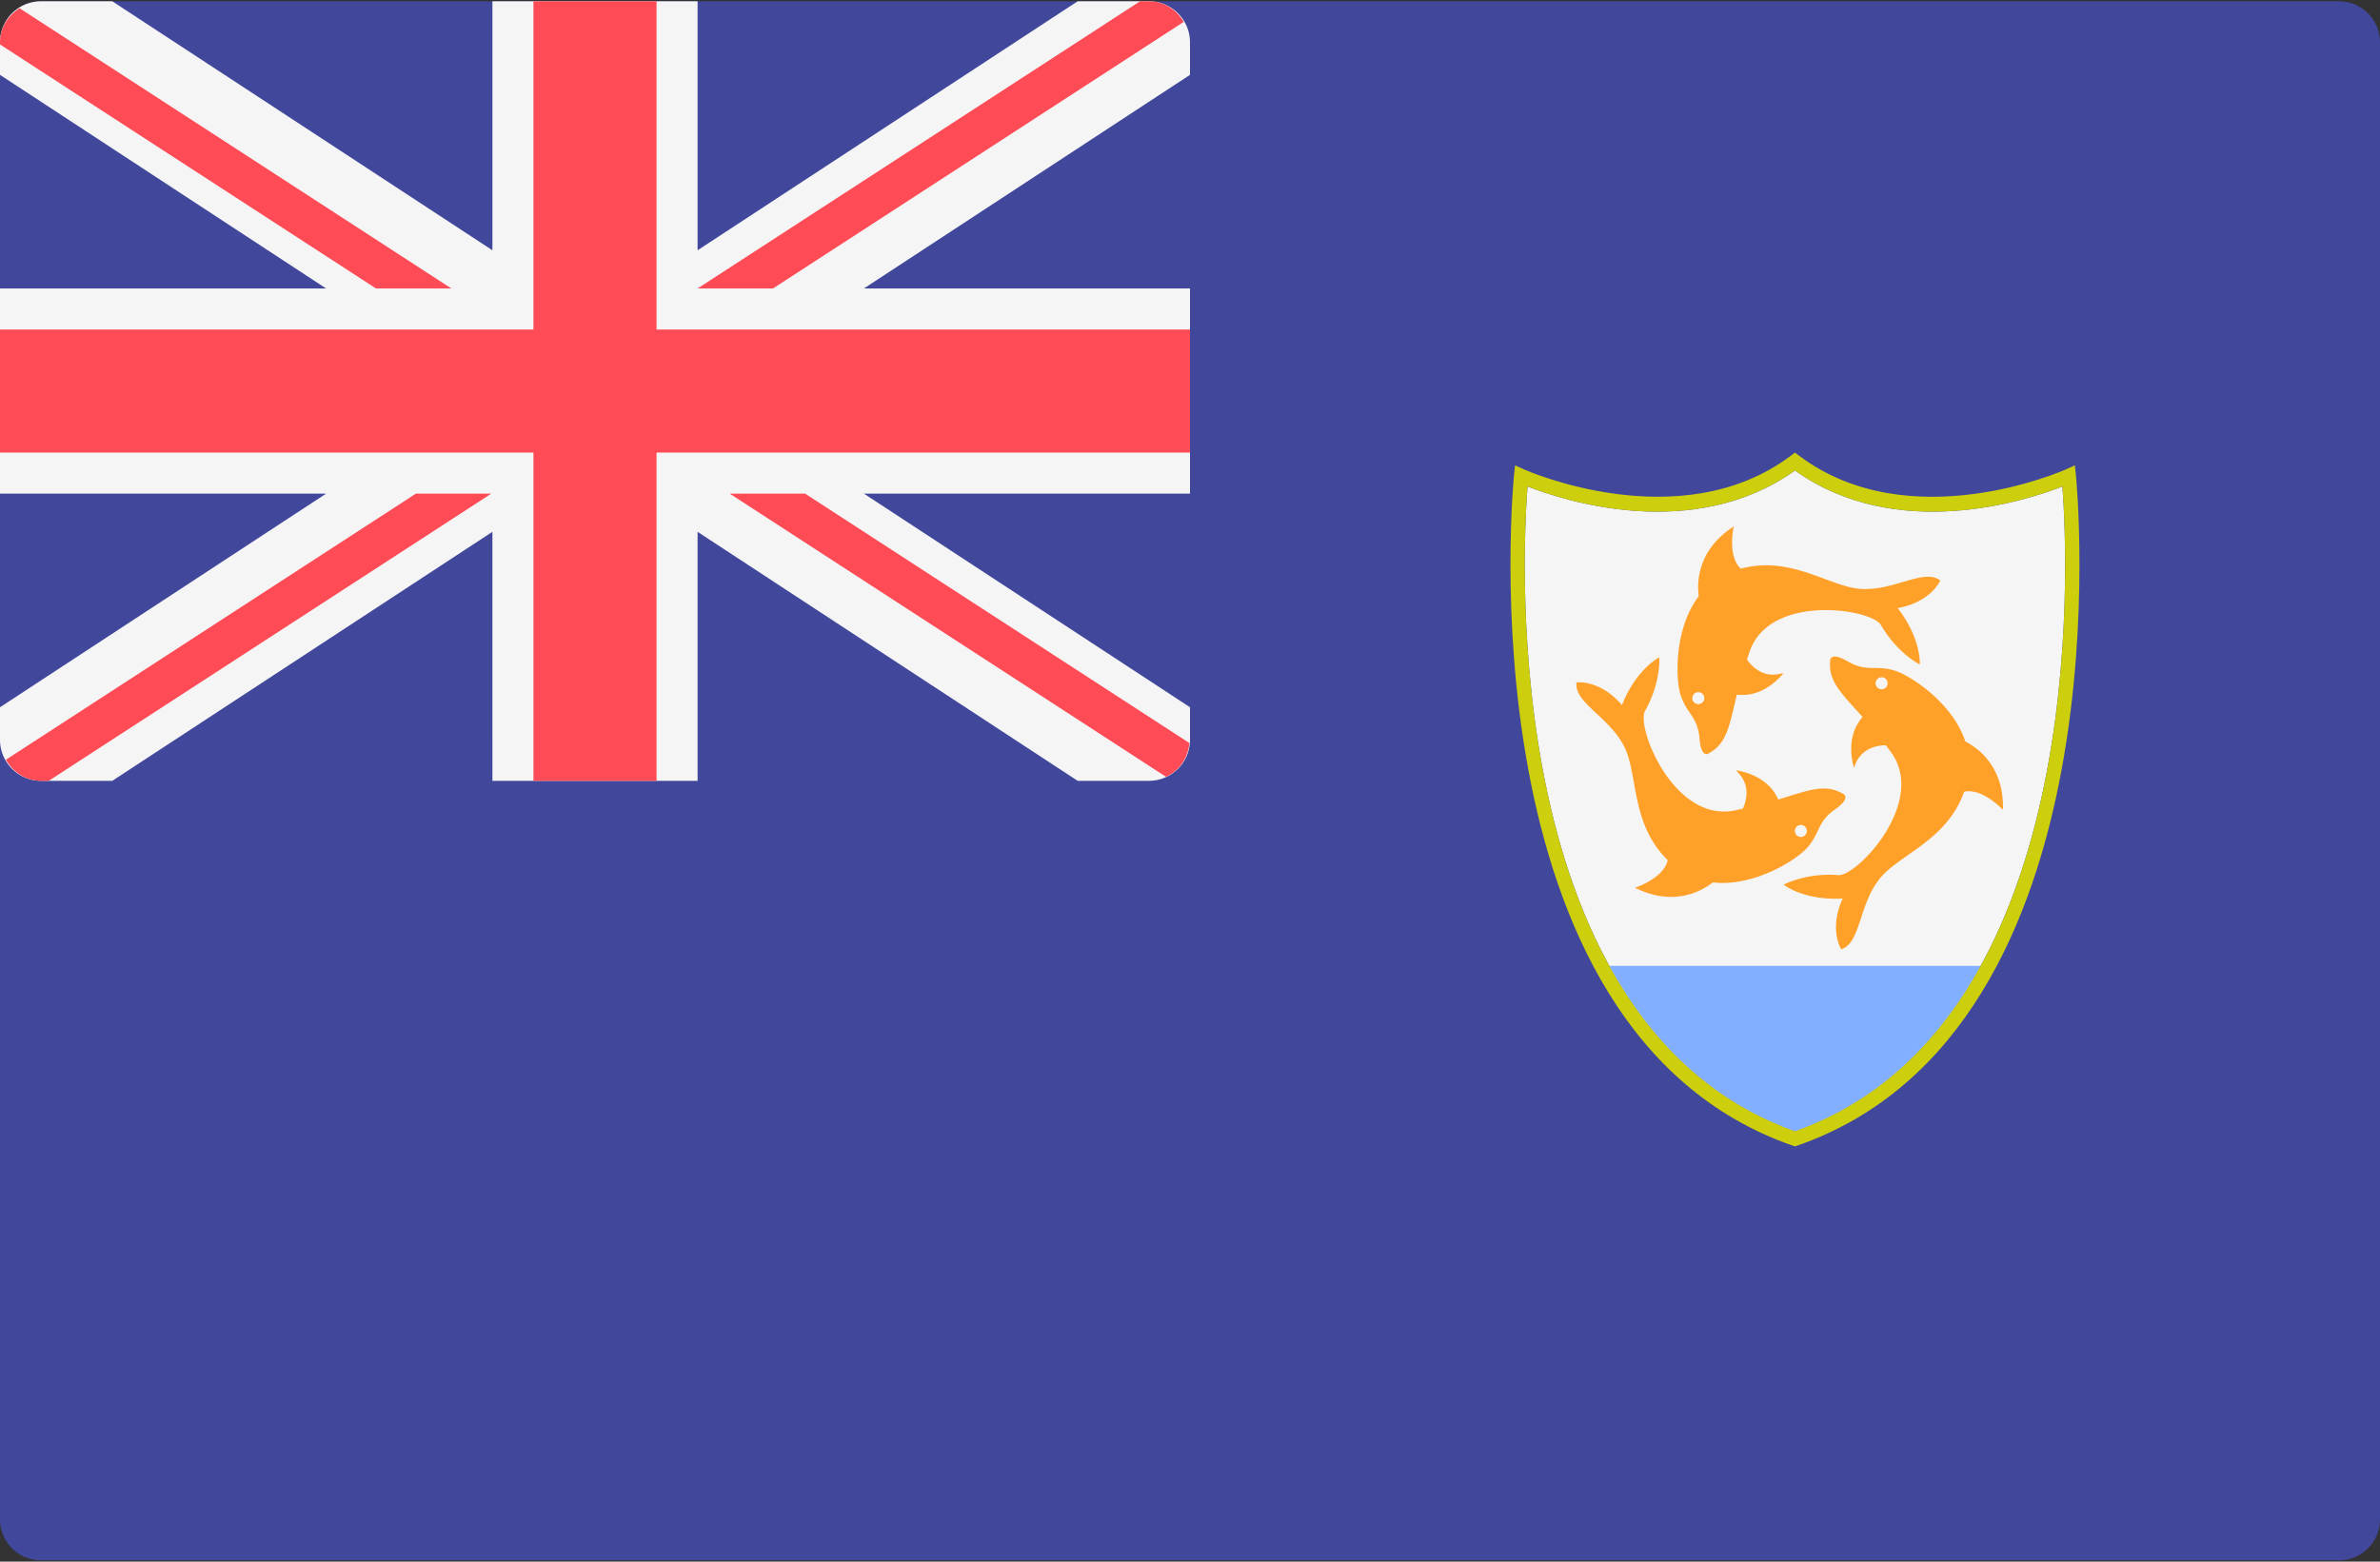
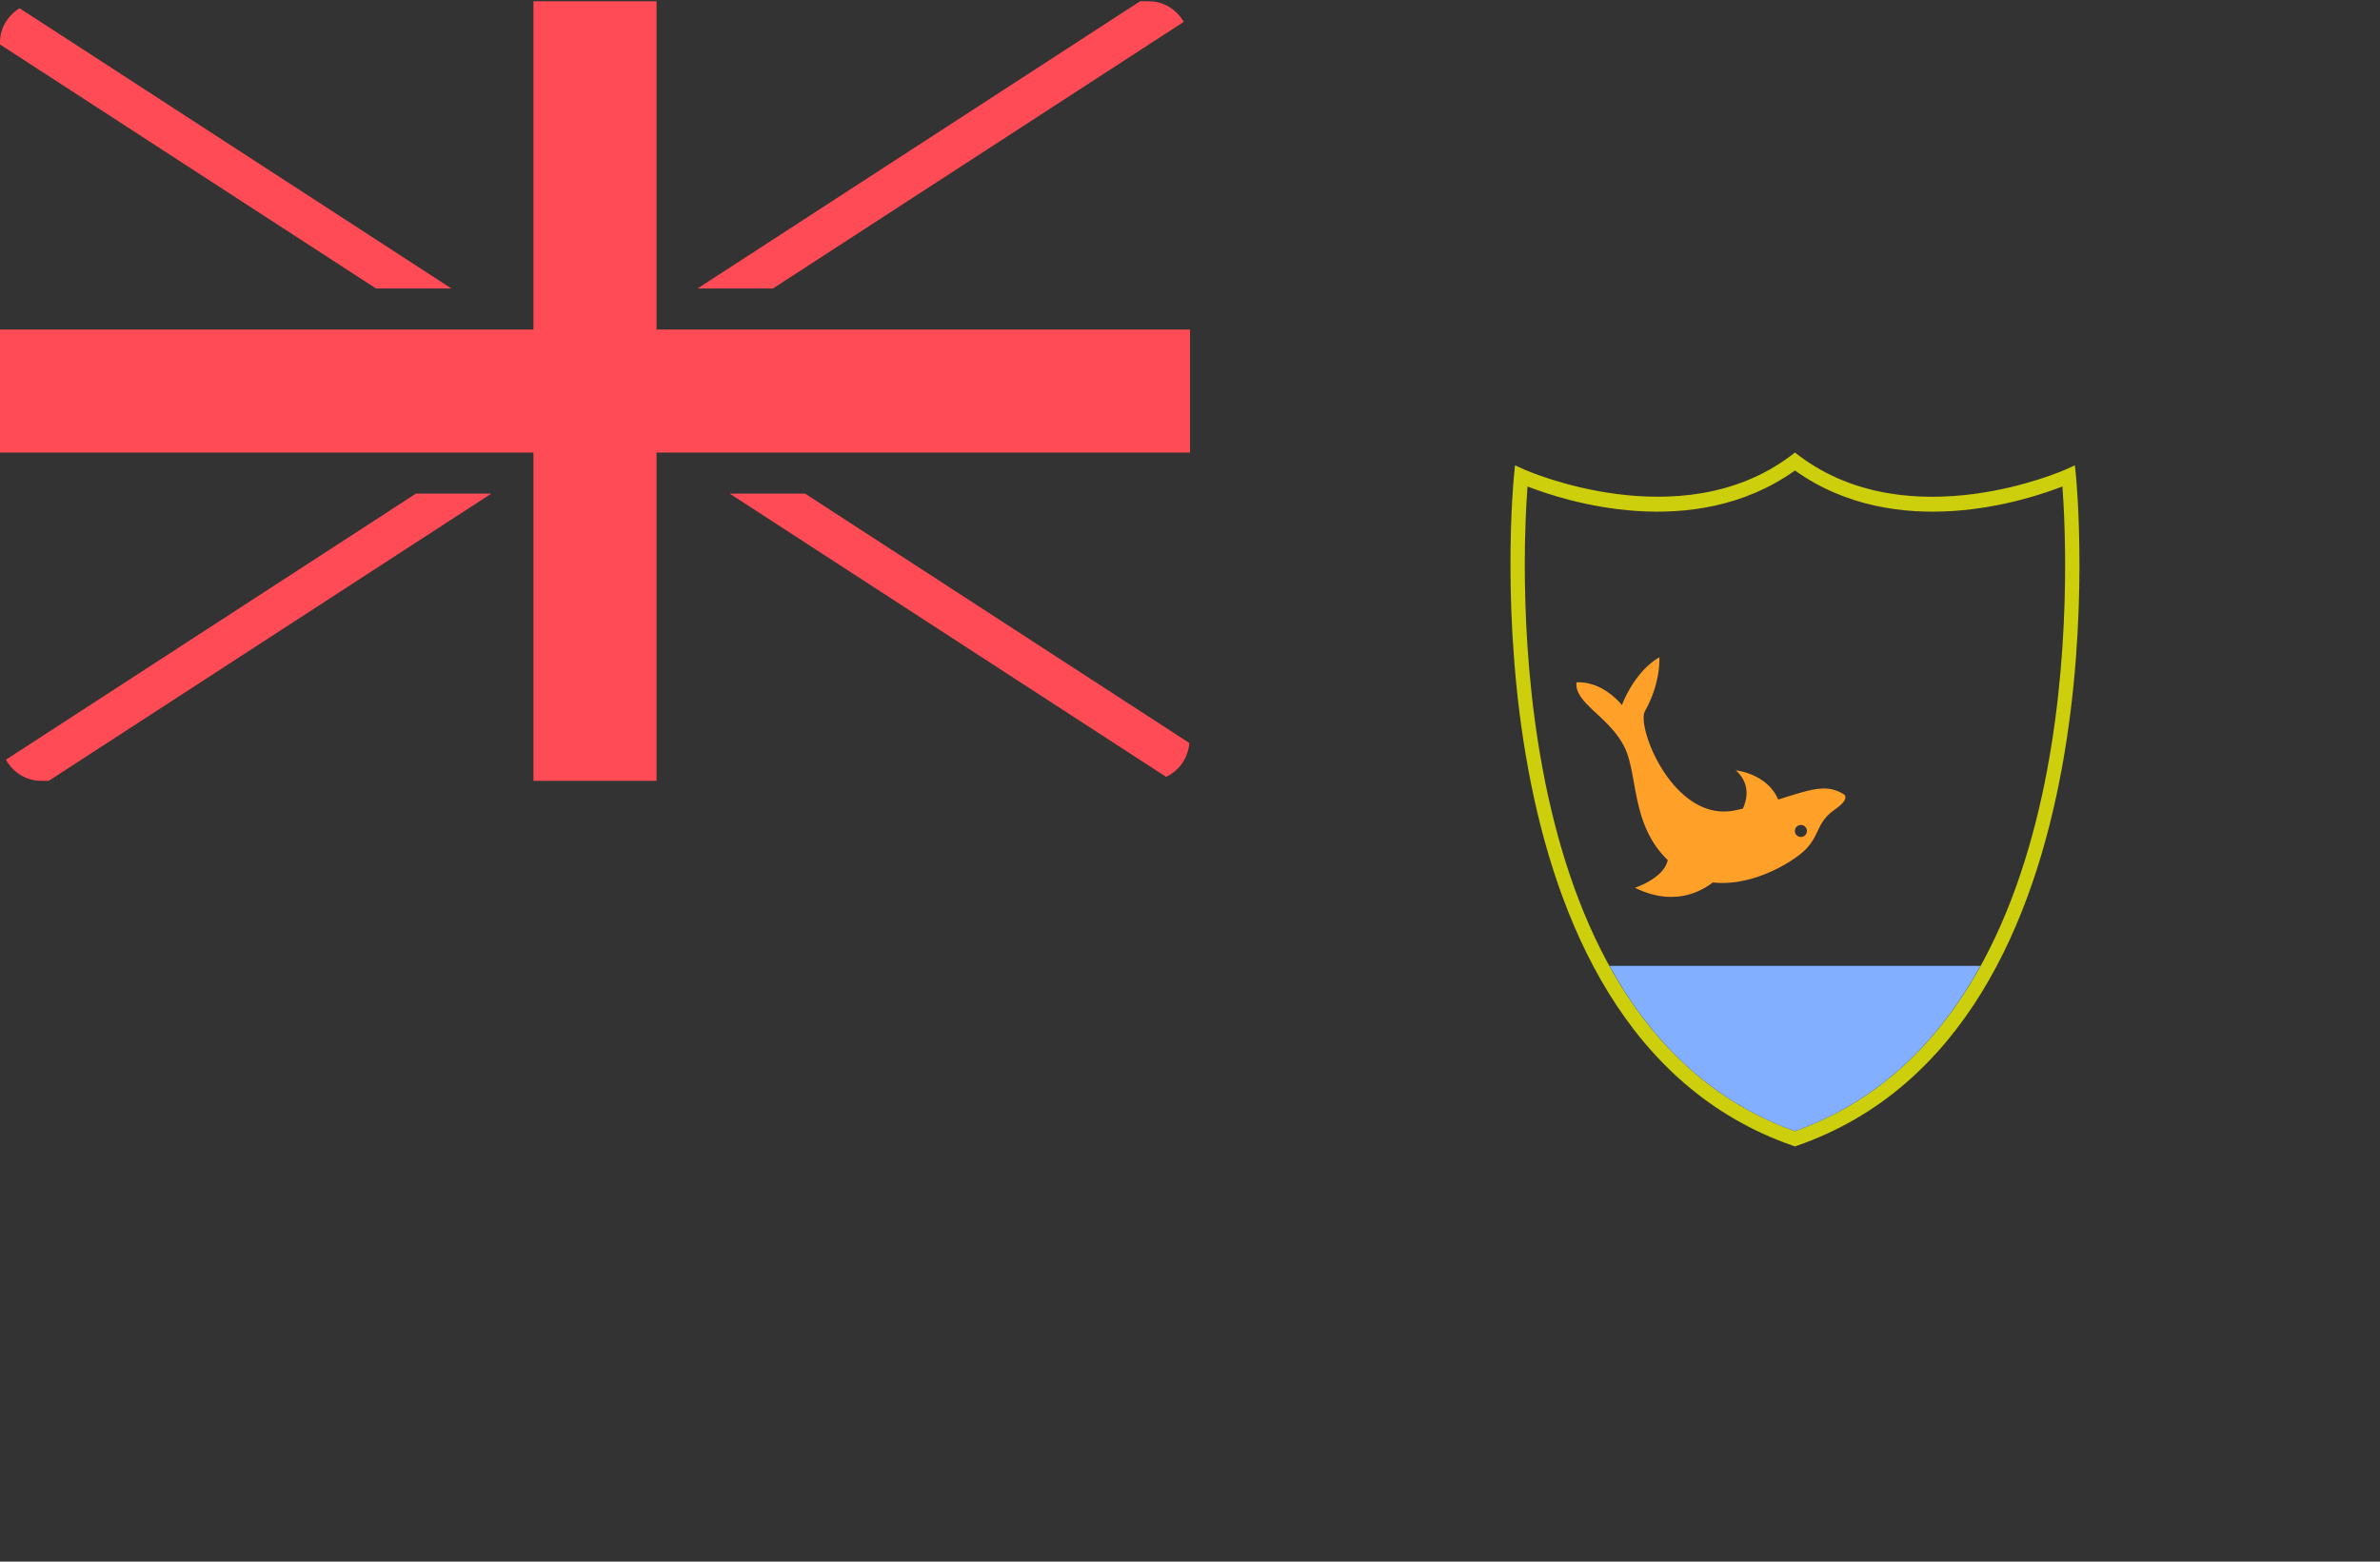
<svg xmlns="http://www.w3.org/2000/svg" viewBox="0 0 512 336">
  <rect x="0" y="0" width="512" height="336" fill="#333333" stroke="none" />
  <g fill="none">
-     <path d="M503.172 335.724H8.828A8.829 8.829 0 0 1 0 326.896V9.104A8.829 8.829 0 0 1 8.828.276h494.345a8.829 8.829 0 0 1 8.828 8.828v317.792a8.83 8.83 0 0 1-8.829 8.828z" fill="#41479B" />
-     <path d="M247.172.276h-15.333l-81.77 53.573V.276h-44.138v53.573L24.161.276H8.828A8.829 8.829 0 0 0 0 9.104v7.002l70.155 45.963H0v44.138h70.155L0 152.171v7.001A8.829 8.829 0 0 0 8.828 168h15.333l81.77-53.573V168h44.138v-53.573L231.838 168h15.333a8.829 8.829 0 0 0 8.828-8.828v-7.002l-70.154-45.963h70.154V62.069h-70.155l70.155-45.963V9.104a8.827 8.827 0 0 0-8.827-8.828z" fill="#F5F5F5" />
    <g fill="#FF4B55">
      <path d="M255.999 70.897H141.241V.276h-26.483v70.621H0v26.482h114.758V168h26.483V97.379h114.758z" />
      <path d="M97.103 62.069L4.207 1.768C1.735 3.333 0 5.961 0 9.104v.458l80.889 52.507h16.214zm69.18 0l88.374-57.366c-1.536-2.599-4.246-4.427-7.485-4.427h-1.909l-95.194 61.793h16.214zm-76.809 44.138L1.269 163.463C2.79 166.125 5.542 168 8.828 168h1.665l95.195-61.793H89.474zm166.385 53.66l-82.666-53.659H156.98l93.873 60.934c2.813-1.305 4.741-4.04 5.006-7.275z" />
    </g>
-     <path d="M328.608 104.663c-1.184 15.778-6.08 116.046 57.536 138.712 63.639-22.672 58.722-122.936 57.536-138.712-7.708 3.021-35.609 12.179-57.536-3.427-21.925 15.604-49.823 6.452-57.536 3.427z" fill="#F5F5F5" />
    <g fill="#FFA028">
-       <path d="M417.403 124.893c-3.488-2.712-9.945 2.325-17.18 1.809-6.709-.479-14.977-7.273-25.724-4.344-2.969-2.734-1.532-9.089-1.532-9.089-7.461 4.823-7.996 11.425-7.527 15.006-5.32 7.03-4.961 17.758-3.969 21.032 1.291 4.263 3.746 4.779 4.134 9.558.387 4.779 2.196 3.1 2.196 3.1 3.736-2.095 4.279-6.048 5.85-12.516 6.07.775 10.037-4.662 10.037-4.662-3.982 1.249-6.494-.946-7.863-2.879.214-.639.385-1.228.63-1.9 4.521-12.401 26.154-8.991 28.159-5.555 3.617 6.2 8.396 8.525 8.396 8.525 0-6.464-4.779-12.141-4.779-12.141 7.234-1.294 9.172-5.944 9.172-5.944zm-52.054 26.608a1.291 1.291 0 1 1-.002-2.582 1.291 1.291 0 0 1 .002 2.582z" />
-       <path d="M396.102 204.24c4.212-1.333 3.729-9.509 8.258-15.172 4.201-5.252 14.486-8.206 18.172-18.718 3.936-.894 8.353 3.895 8.353 3.895.262-8.881-4.872-13.066-8.087-14.712-2.771-8.37-11.808-14.161-15.068-15.201-4.243-1.355-6.06.373-10.216-2.019-4.156-2.392-3.799.05-3.799.05-.394 4.266 2.552 6.955 6.988 11.919-4.082 4.558-1.855 10.911-1.855 10.911 1.23-3.989 4.463-4.811 6.833-4.842.405.538.793 1.014 1.207 1.597 7.647 10.757-7.434 26.638-11.402 26.339-7.158-.54-11.784 2.078-11.784 2.078 5.323 3.667 12.71 2.953 12.71 2.953-3.04 6.689-.31 10.922-.31 10.922zm7.621-57.962a1.291 1.291 0 1 1 2.127 1.465 1.291 1.291 0 0 1-2.127-1.465z" />
      <path d="M339.154 146.826c-.564 4.382 7.058 7.383 10.289 13.876 2.997 6.02 1.348 16.595 9.333 24.361-.845 3.947-7.049 5.939-7.049 5.939 7.946 3.975 13.903 1.079 16.749-1.145 8.759 1.009 17.815-4.753 20.13-7.272 3.015-3.278 2.212-5.655 6.131-8.418 3.919-2.763 1.554-3.467 1.554-3.467-3.704-2.153-7.383-.611-13.753 1.323-2.418-5.621-9.117-6.274-9.117-6.274 3.101 2.795 2.486 6.073 1.517 8.235-.659.14-1.254.292-1.956.424-12.977 2.409-21.036-17.954-19.095-21.427 3.501-6.266 3.074-11.564 3.074-11.564-5.567 3.285-8.028 10.287-8.028 10.287-4.789-5.573-9.779-4.878-9.779-4.878zm49.373 31.305a1.29 1.29 0 1 1-2.225 1.313 1.29 1.29 0 1 1 2.225-1.313z" />
    </g>
    <path d="M386.144 246.66l-.509-.175c-71.634-24.918-60.058-143.037-59.934-144.23l.224-2.134 1.958.887c.338.154 33.572 14.894 57.331-2.931l.929-.696.929.696c23.794 17.849 56.999 3.082 57.33 2.931l1.959-.89.224 2.137c.126 1.193 11.701 119.312-59.934 144.23l-.507.175zm-57.536-141.997c-1.184 15.778-6.08 116.046 57.536 138.712 63.639-22.672 58.722-122.936 57.536-138.712-7.708 3.021-35.609 12.179-57.536-3.427-21.925 15.604-49.823 6.452-57.536 3.427z" fill="#CDCE0C" />
    <path d="M346.246 207.819c8.689 15.757 21.374 28.957 39.898 35.556 18.529-6.601 31.218-19.8 39.907-35.556h-79.805z" fill="#82AFFF" />
  </g>
</svg>